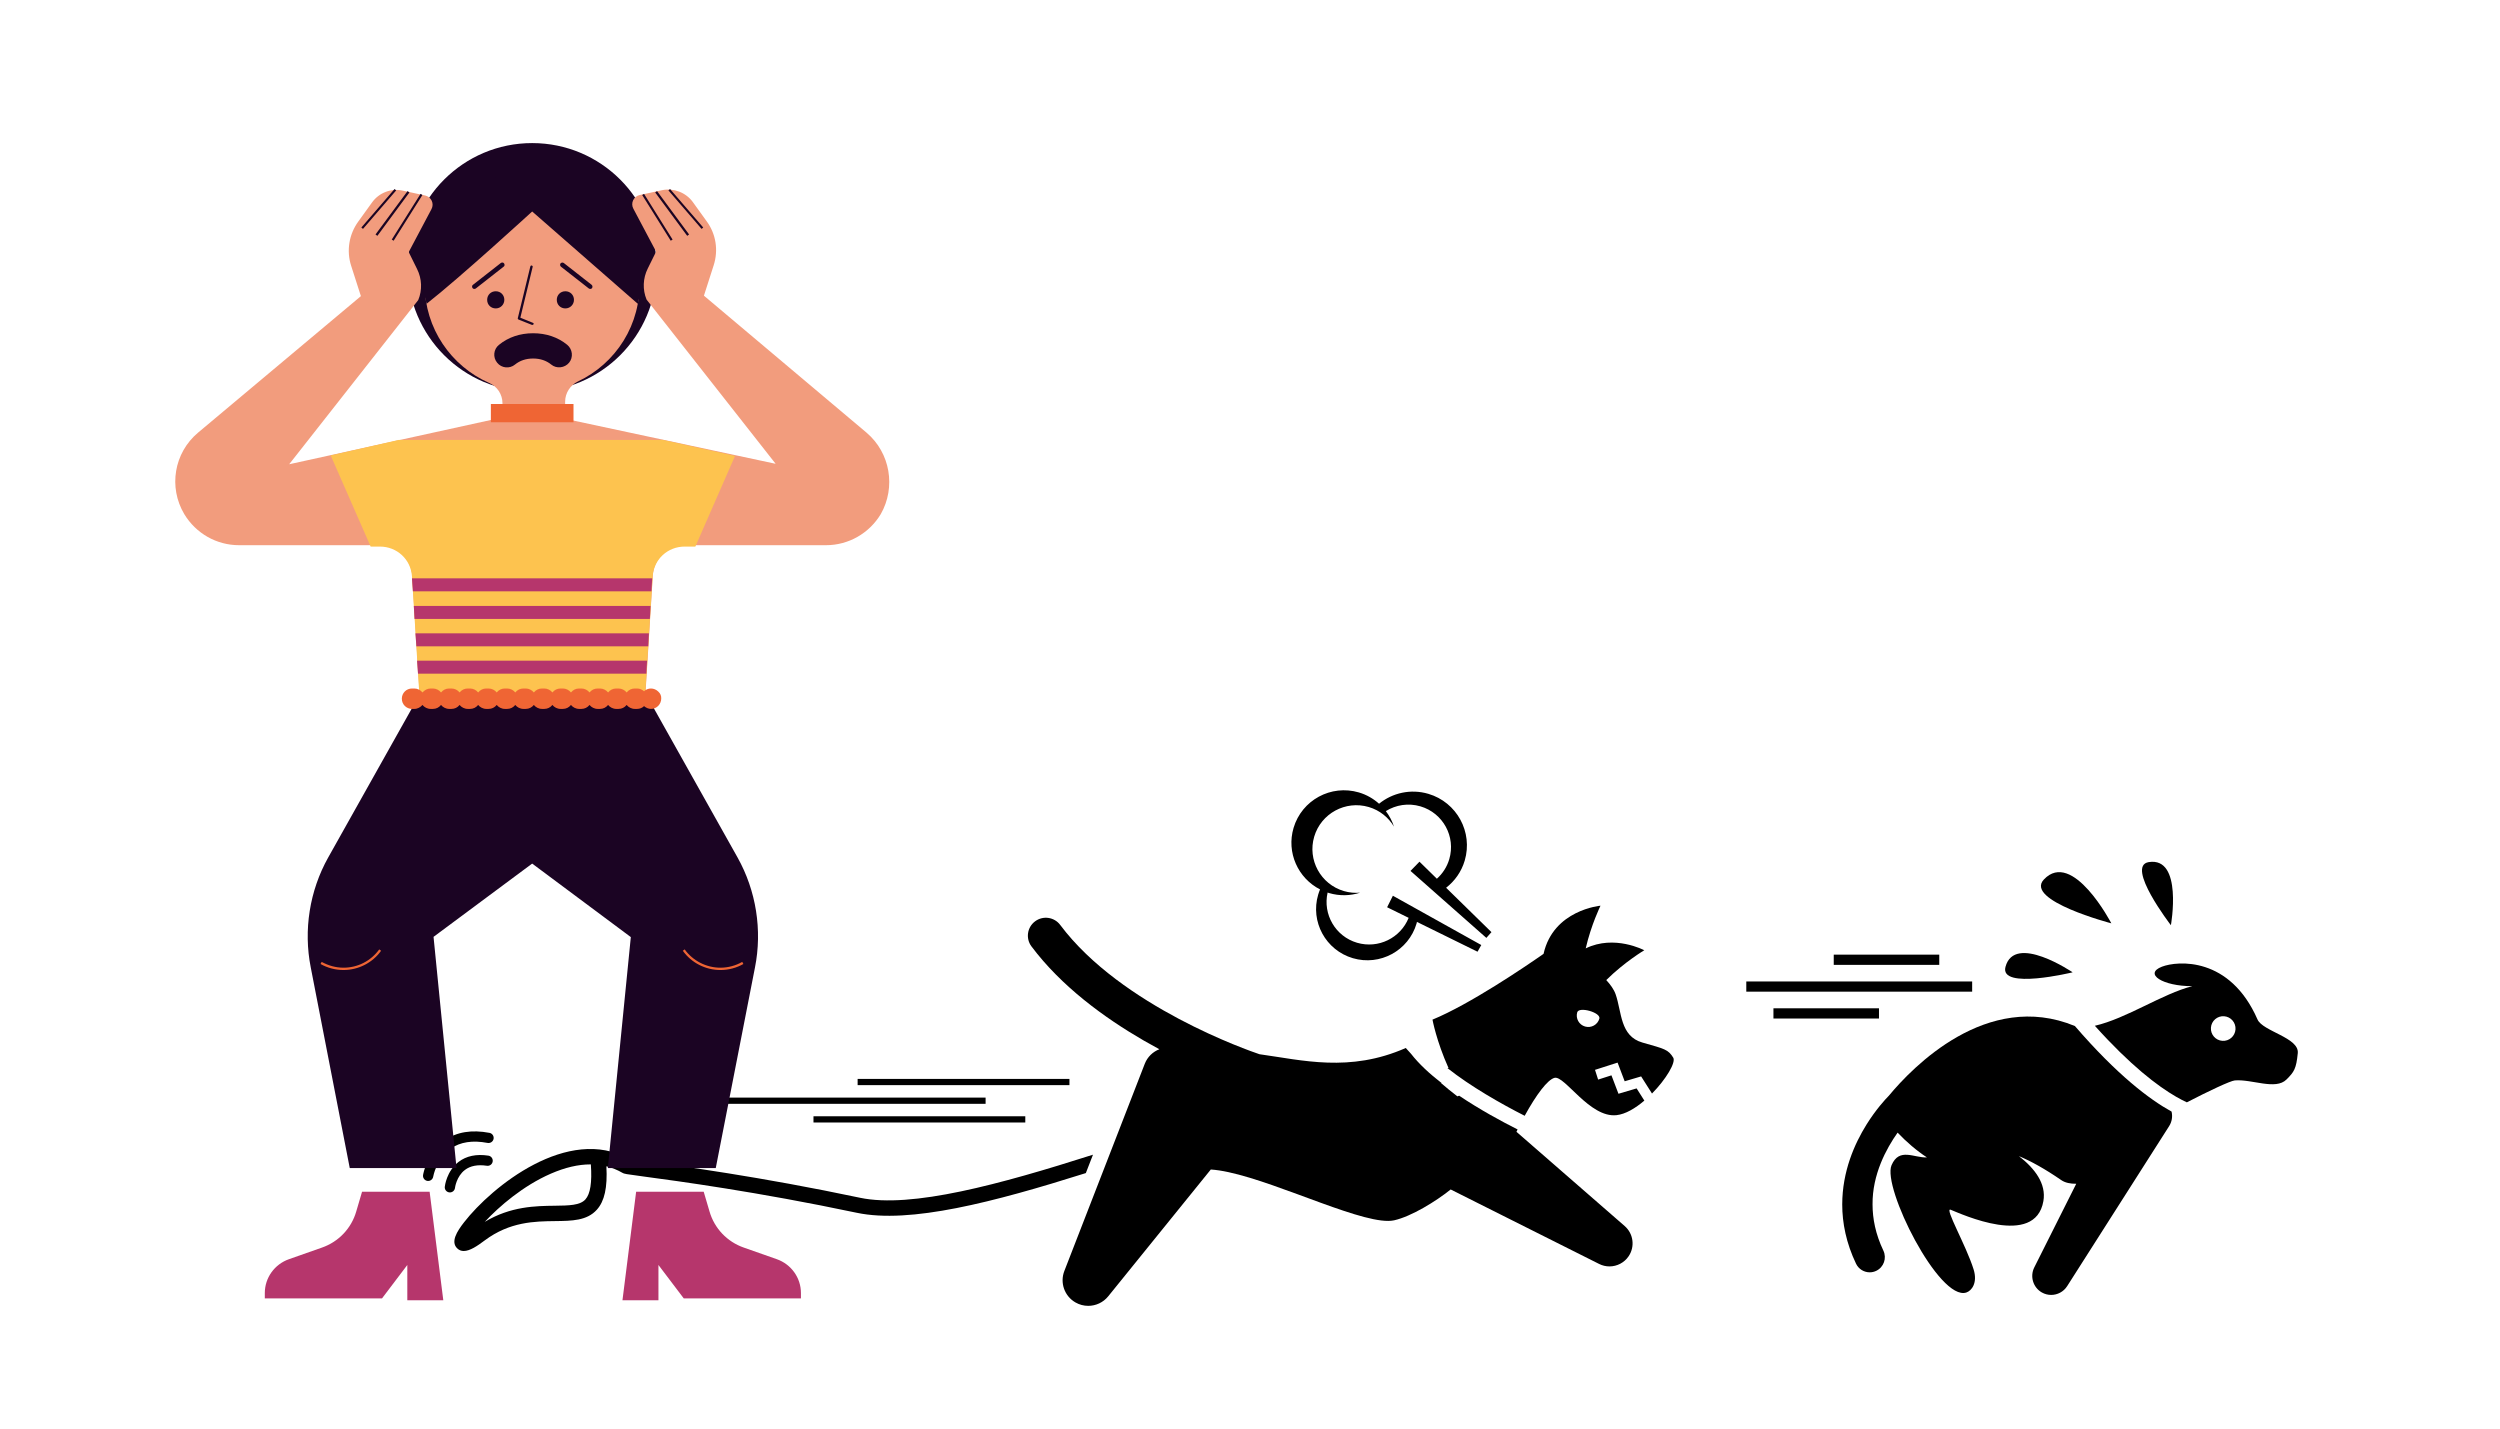
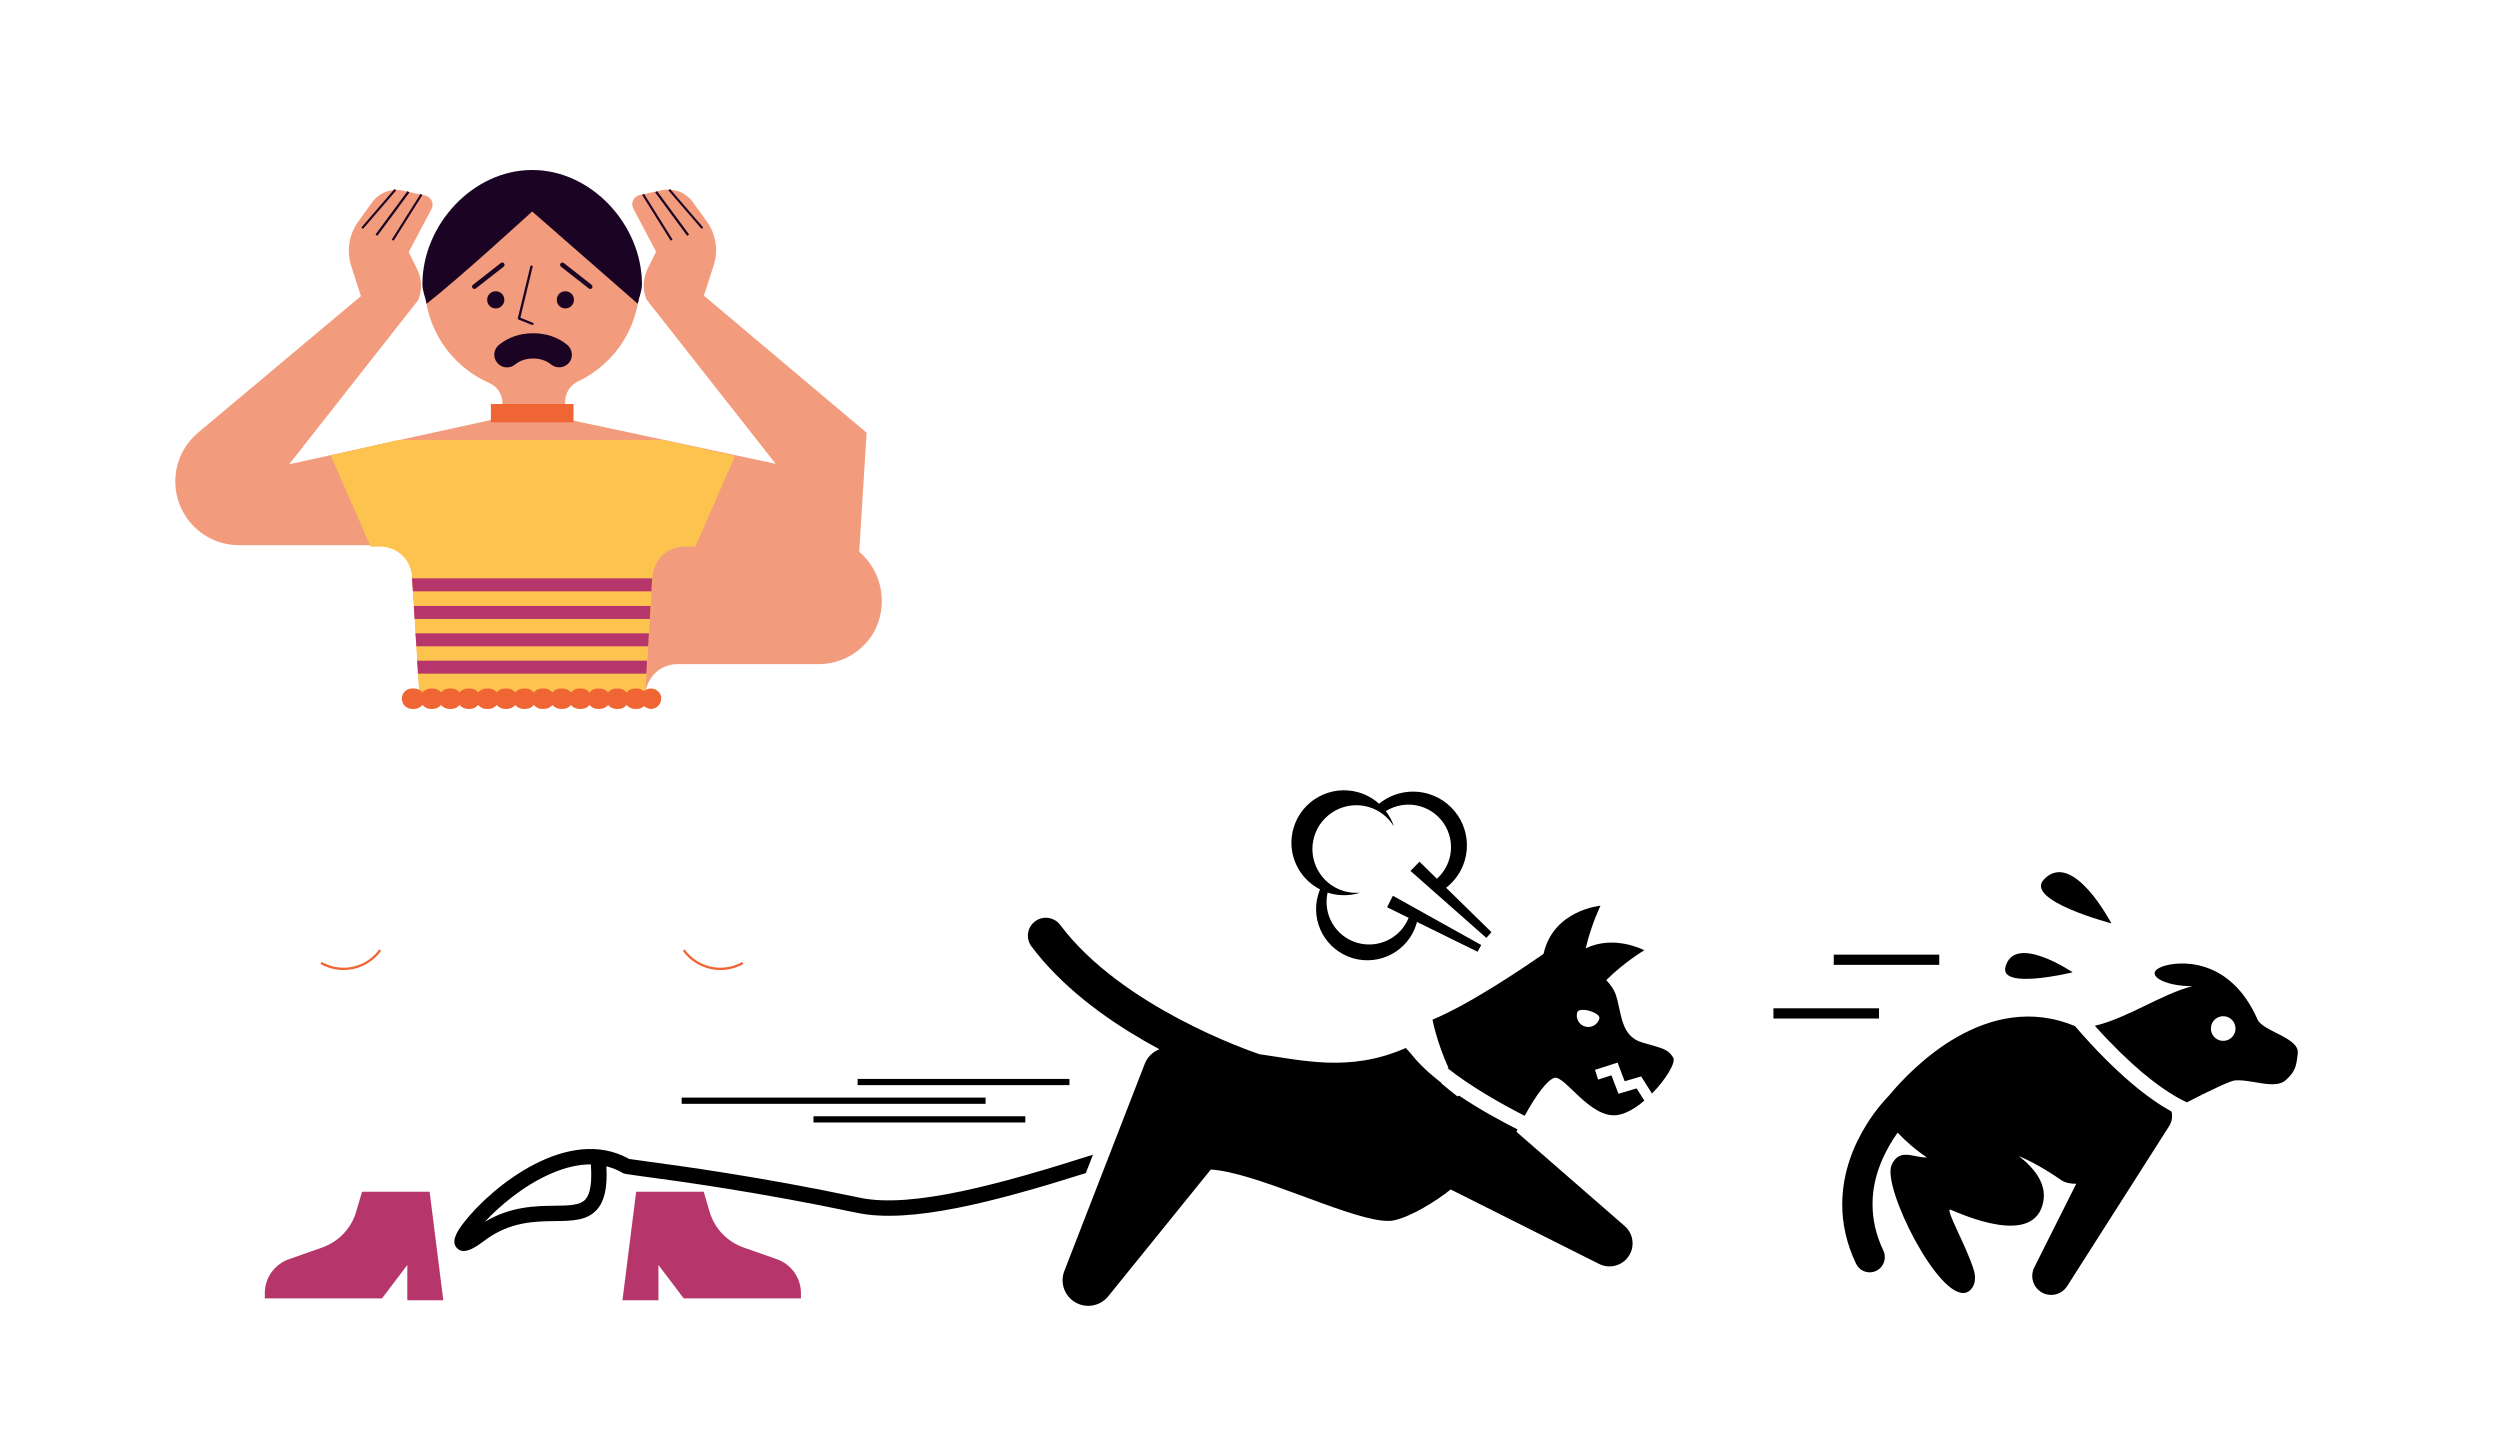
<svg xmlns="http://www.w3.org/2000/svg" xmlns:ns1="http://sodipodi.sourceforge.net/DTD/sodipodi-0.dtd" xmlns:ns2="http://www.inkscape.org/namespaces/inkscape" width="700" viewBox="0 0 700 400" height="400" version="1.0" id="svg80" ns1:docname="Alban - Test images.svg" ns2:version="1.1.1 (3bf5ae0d25, 2021-09-20)">
  <ns1:namedview id="namedview82" pagecolor="#ffffff" bordercolor="#666666" borderopacity="1.0" ns2:pageshadow="2" ns2:pageopacity="0.0" ns2:pagecheckerboard="0" showgrid="false" ns2:zoom="0.37118056" ns2:cx="960.44902" ns2:cy="297.69878" ns2:window-width="1920" ns2:window-height="1009" ns2:window-x="1912" ns2:window-y="-8" ns2:window-maximized="1" ns2:current-layer="svg80" />
  <defs id="defs20">
    <clipPath id="a">
      <path d="M 309,227 H 479 V 336.078 H 309 Z m 0,0" id="path2" />
    </clipPath>
    <clipPath id="b">
      <path d="m 422,223 h 68.852 v 60 H 422 Z m 0,0" id="path5" />
    </clipPath>
    <clipPath id="c">
      <path d="M 139.852,287 H 160 v 15 h -20.148 z m 0,0" id="path8" />
    </clipPath>
    <clipPath id="d">
      <path d="M 107,10.43 H 234 V 298 H 107 Z m 0,0" id="path11" />
    </clipPath>
    <clipPath id="e">
      <path d="M 95,132 H 246 V 334.43 H 95 Z m 0,0" id="path14" />
    </clipPath>
    <clipPath id="f">
      <path d="M 510.516,245 H 574 v 4 h -63.484 z m 0,0" id="path17" />
    </clipPath>
  </defs>
  <path d="m 240.795,335.37 c -28.07,-5.926 -50.402,-8.922 -59.938,-10.203 -2.156,-0.289 -4.047,-0.543 -4.695,-0.66 -17.082,-9.574 -38.5,7.785 -46.238,17.75 -1.98,2.551 -3.762,5.406 -1.949,7.238 0.543,0.555 1.176,0.785 1.875,0.785 1.723,0 3.82,-1.426 5.875,-2.965 7.02,-5.254 14.035,-5.344 19.668,-5.41 4.809,-0.059 8.957,-0.109 11.727,-3.191 2.148,-2.391 2.996,-6.188 2.672,-12.148 1.566,0.391 3.059,0.992 4.473,1.812 0.535,0.309 0.703,0.34 6.02,1.051 9.484,1.273 31.703,4.254 59.617,10.148 14.867,3.133 38.188,-2.93 64.133,-11.117 l 2,-5.148 c -26,8.289 -50.84,15.094 -65.238,12.059 z m -76.883,0.469 c -1.508,1.676 -4.625,1.715 -8.574,1.766 -5.301,0.062 -12.355,0.148 -19.613,4.523 4.082,-4.379 10.781,-10.141 18.523,-13.508 3.969,-1.727 7.668,-2.59 11.082,-2.59 0.035,0 0.074,0 0.109,0 0.359,5.059 -0.145,8.273 -1.527,9.809 z m 0,0" id="path22" />
  <g clip-path="url(#a)" id="g26" transform="translate(-21.553,29.635)">
    <path d="m 342.09,268.219 -22.523,58.027 c -1.281,3.293 0.035,7.023 3.098,8.793 1.125,0.652 2.363,0.965 3.59,0.965 2.113,0 4.188,-0.93 5.594,-2.664 l 28.727,-35.512 c 1.492,0.094 3.152,0.352 4.941,0.738 14.902,3.211 38.672,15.203 46.391,13.488 4.789,-1.066 11.688,-5.297 15.836,-8.637 l 41.566,20.855 c 0.926,0.465 1.918,0.691 2.898,0.691 2.094,-0.004 4.133,-1.02 5.367,-2.855 1.816,-2.695 1.34,-6.32 -1.117,-8.457 l -30.301,-26.383 c 0.105,-0.219 0.211,-0.438 0.32,-0.656 -4.5,-2.266 -10.594,-5.566 -16.359,-9.449 -0.172,0.047 -0.332,0.121 -0.496,0.184 -1.656,-1.266 -3.184,-2.516 -4.59,-3.738 0.055,0.004 0.105,0.008 0.156,0.008 -3.348,-2.59 -6.34,-5.352 -8.535,-8.172 -0.543,-0.59 -1.039,-1.141 -1.484,-1.641 -15.738,6.945 -29.055,3.387 -40.965,1.746 -2.855,-0.961 -38.664,-13.332 -55.793,-36.199 -1.66,-2.219 -4.812,-2.676 -7.035,-1.012 -2.223,1.66 -2.68,4.805 -1.016,7.02 8.371,11.172 20.328,19.934 31.445,26.363 1.473,0.852 2.934,1.664 4.367,2.434 -1.805,0.707 -3.324,2.117 -4.082,4.062 z m 0,0" id="path24" />
  </g>
  <g clip-path="url(#b)" id="g30" transform="translate(-21.553,29.635)">
    <path d="m 448.465,282.785 c 3.254,-5.938 6.398,-10.102 8.34,-10.621 2.84,-0.762 9.855,11.246 17.352,10.449 2.516,-0.266 5.289,-1.922 7.816,-4.078 l -2.168,-3.418 -5.082,1.504 -1.965,-5.164 -3.73,1.195 -0.875,-2.73 6.324,-2.027 1.984,5.227 4.609,-1.363 3.043,4.797 c 3.949,-4.016 6.758,-8.758 5.941,-10.059 -1.441,-2.293 -2.324,-2.426 -8.625,-4.219 -6.297,-1.793 -5.77,-8.578 -7.5,-13.516 -0.477,-1.363 -1.461,-2.719 -2.621,-3.98 5.094,-5.055 10.641,-8.348 10.641,-8.348 0,0 -8.355,-4.461 -16.398,-0.523 1.527,-6.625 4.141,-11.953 4.141,-11.953 0,0 -13.215,1.168 -15.945,13.484 -5.168,3.605 -20.605,14.098 -31.098,18.418 0,0 1.062,5.926 4.492,13.566 -0.113,-0.008 -0.227,-0.012 -0.336,-0.016 6.492,5.152 15.055,10.027 21.66,13.375 z M 469.375,255.586 c -0.488,1.711 -2.273,2.699 -3.988,2.211 -1.711,-0.484 -2.703,-2.266 -2.215,-3.977 0.488,-1.711 6.691,0.055 6.203,1.766 z m 0,0" id="path28" />
  </g>
  <path d="m 240.135,302.096 h 59.309 v 1.742 h -59.309 z m 0,0" id="path32" />
  <path d="m 227.775,312.557 h 59.309 v 1.742 h -59.309 z m 0,0" id="path34" />
  <path d="m 190.865,307.327 h 85.102 v 1.742 h -85.102 z m 0,0" id="path36" />
-   <path d="m 128.4,325.33 c -3.355,2.582 -3.844,6.789 -3.859,6.969 -0.086,0.785 0.484,1.484 1.27,1.574 0.051,0.004 0.105,0.008 0.156,0.008 0.723,0 1.344,-0.543 1.43,-1.273 0,-0.031 0.395,-3.203 2.777,-5.023 1.523,-1.16 3.594,-1.555 6.145,-1.172 0.785,0.125 1.516,-0.418 1.633,-1.199 0.121,-0.785 -0.418,-1.516 -1.203,-1.633 -3.371,-0.512 -6.176,0.082 -8.348,1.75 z m 0,0" id="path38" />
  <g clip-path="url(#c)" id="g42" transform="translate(-21.553,29.635)">
-     <path d="m 158.613,287.566 c -4.984,-0.949 -9.191,-0.258 -12.504,2.055 -5.039,3.523 -6.055,9.5 -6.098,9.754 -0.125,0.777 0.406,1.512 1.188,1.641 0.078,0.012 0.156,0.019 0.234,0.019 0.688,0 1.297,-0.5 1.414,-1.199 0.008,-0.051 0.891,-5.07 4.934,-7.879 2.648,-1.84 6.105,-2.371 10.293,-1.57 0.777,0.141 1.531,-0.363 1.68,-1.141 0.148,-0.777 -0.359,-1.527 -1.141,-1.68 z m 0,0" id="path40" />
-   </g>
+     </g>
  <path d="m 369.611,249.038 c -0.199,0.473 -0.371,0.957 -0.52,1.457 -2.246,7.59 2.102,15.555 9.707,17.797 7.605,2.238 15.59,-2.098 17.832,-9.688 0.047,-0.156 0.074,-0.312 0.113,-0.469 l 16.965,8.348 1.051,-1.875 -13.629,-7.598 -11.125,-6.203 -1.613,3.223 6.031,2.965 c -2.266,5.633 -8.492,8.73 -14.445,6.977 -6.074,-1.789 -9.633,-7.98 -8.246,-14.062 0.141,0.047 0.273,0.105 0.418,0.148 2.949,0.867 5.957,0.77 8.68,-0.109 -1.488,0.129 -3.02,0 -4.539,-0.449 -6.512,-1.914 -10.234,-8.738 -8.312,-15.238 1.922,-6.496 8.758,-10.211 15.27,-8.297 3.09,0.91 5.539,2.934 7.066,5.492 -0.508,-1.566 -1.289,-3.031 -2.281,-4.344 2.793,-1.738 6.285,-2.336 9.691,-1.332 6.324,1.859 9.938,8.484 8.07,14.793 -0.645,2.195 -1.879,4.051 -3.469,5.473 l -4.871,-4.77 -2.512,2.582 9.27,8.188 11.969,10.566 1.426,-1.613 -12.695,-12.426 c 2.406,-1.867 4.285,-4.469 5.211,-7.609 2.355,-7.973 -2.207,-16.34 -10.191,-18.691 -4.957,-1.461 -10.066,-0.254 -13.797,2.777 -1.578,-1.418 -3.48,-2.527 -5.656,-3.168 -7.797,-2.293 -15.98,2.148 -18.281,9.93 -2.035,6.891 1.23,14.074 7.414,17.227 z m 0,0" id="path44" />
  <g clip-path="url(#d)" id="g48" transform="translate(-21.553,29.635)">
-     <path fill="#1b0423" d="m 205.398,45.23 c 0,19.219 -15.598,34.805 -34.836,34.805 -19.234,0 -34.832,-15.586 -34.832,-34.805 0,-19.219 15.598,-34.801 34.832,-34.801 19.238,0 34.836,15.582 34.836,34.801 z m 22.68,165.246 -25.539,-45.516 h -63.559 l -25.539,45.516 c -5.199,9.285 -6.953,20.324 -4.875,30.777 l 10.918,56.164 h 29.895 l -6.434,-64.734 27.617,-20.516 27.621,20.582 -6.434,64.668 h 30.219 l 10.98,-56.164 c 2.082,-10.453 0.328,-21.492 -4.871,-30.777 z m 0,0" id="path46" />
-   </g>
-   <path fill="#f29c7d" d="m 242.654,121.163 -45.555,-38.375 2.73,-8.504 c 1.363,-4.223 0.648,-8.832 -2.016,-12.402 l -3.832,-5.324 c -1.949,-2.664 -5.328,-3.961 -8.578,-3.312 l -6.305,1.363 c -1.688,0.391 -2.598,2.273 -1.754,3.832 l 6.367,12.012 -2.34,4.738 c -1.363,2.73 -1.492,5.91 -0.324,8.703 l 36.133,45.969 -58.941,-12.598 v -4.805 c 0,-2.402 1.43,-4.609 3.574,-5.648 10.594,-5 17.805,-15.973 17.219,-28.566 -0.715,-15.453 -13.387,-27.984 -28.852,-28.57 -17.156,-0.648 -31.258,13.051 -31.258,29.996 0,12.273 7.406,22.855 18,27.531 2.273,0.973 3.77,3.184 3.77,5.715 v 3.961 L 80.971,129.991 117.103,84.022 c 1.168,-2.793 1.039,-5.973 -0.324,-8.699 l -2.34,-4.742 6.367,-12.012 c 0.848,-1.559 -0.062,-3.441 -1.754,-3.832 l -6.305,-1.363 c -3.246,-0.711 -6.629,0.586 -8.578,3.312 l -3.832,5.324 c -2.602,3.57 -3.379,8.184 -2.016,12.402 l 2.73,8.504 -45.621,38.246 c -6.695,5.648 -8.316,15.258 -3.832,22.789 3.246,5.391 9.031,8.703 15.336,8.703 h 39.512 c 4.742,0 8.641,3.699 8.965,8.375 l 2.082,33.309 h 63.23 l 2.078,-33.309 c 0.328,-4.742 4.227,-8.375 8.969,-8.375 h 39.512 c 6.305,0 12.086,-3.312 15.336,-8.703 4.289,-7.531 2.664,-17.141 -3.965,-22.789 z m 0,0" id="path50" />
+     </g>
+   <path fill="#f29c7d" d="m 242.654,121.163 -45.555,-38.375 2.73,-8.504 c 1.363,-4.223 0.648,-8.832 -2.016,-12.402 l -3.832,-5.324 c -1.949,-2.664 -5.328,-3.961 -8.578,-3.312 l -6.305,1.363 c -1.688,0.391 -2.598,2.273 -1.754,3.832 l 6.367,12.012 -2.34,4.738 c -1.363,2.73 -1.492,5.91 -0.324,8.703 l 36.133,45.969 -58.941,-12.598 v -4.805 c 0,-2.402 1.43,-4.609 3.574,-5.648 10.594,-5 17.805,-15.973 17.219,-28.566 -0.715,-15.453 -13.387,-27.984 -28.852,-28.57 -17.156,-0.648 -31.258,13.051 -31.258,29.996 0,12.273 7.406,22.855 18,27.531 2.273,0.973 3.77,3.184 3.77,5.715 v 3.961 L 80.971,129.991 117.103,84.022 c 1.168,-2.793 1.039,-5.973 -0.324,-8.699 l -2.34,-4.742 6.367,-12.012 c 0.848,-1.559 -0.062,-3.441 -1.754,-3.832 l -6.305,-1.363 c -3.246,-0.711 -6.629,0.586 -8.578,3.312 l -3.832,5.324 c -2.602,3.57 -3.379,8.184 -2.016,12.402 l 2.73,8.504 -45.621,38.246 c -6.695,5.648 -8.316,15.258 -3.832,22.789 3.246,5.391 9.031,8.703 15.336,8.703 h 39.512 c 4.742,0 8.641,3.699 8.965,8.375 l 2.082,33.309 h 63.23 c 0.328,-4.742 4.227,-8.375 8.969,-8.375 h 39.512 c 6.305,0 12.086,-3.312 15.336,-8.703 4.289,-7.531 2.664,-17.141 -3.965,-22.789 z m 0,0" id="path50" />
  <path fill="#1b0423" d="m 149.01,59.217 c 0,0 -20.34,18.637 -29.566,25.844 -0.324,-1.754 -1.172,-3.637 -1.172,-5.453 0,-16.625 14.105,-32.012 30.738,-32.012 16.637,0 30.738,15.387 30.738,32.012 0,1.883 -0.844,3.699 -1.168,5.453 z m 0.391,31.559 c 0.066,-0.195 0,-0.324 -0.195,-0.391 l -3.508,-1.43 3.445,-14.219 c 0.062,-0.195 -0.066,-0.324 -0.262,-0.391 -0.195,-0.062 -0.324,0.066 -0.391,0.262 l -3.508,14.48 c -0.066,0.129 0.066,0.324 0.195,0.387 l 3.77,1.496 c 0.062,0 0.062,0 0.129,0 0.129,0 0.262,-0.066 0.324,-0.195 z m -8.188,-6.82 c 0,1.301 -1.039,2.402 -2.402,2.402 -1.367,0 -2.406,-1.039 -2.406,-2.402 0,-1.363 1.039,-2.402 2.406,-2.402 1.363,0 2.402,1.039 2.402,2.402 z m 19.496,0 c 0,1.301 -1.039,2.402 -2.406,2.402 -1.363,0 -2.402,-1.039 -2.402,-2.402 0,-1.363 1.039,-2.402 2.402,-2.402 1.367,0 2.406,1.039 2.406,2.402 z m -11.438,9.352 c 3.641,0 6.953,1.105 9.555,3.246 1.492,1.234 1.754,3.508 0.52,5 -1.234,1.492 -3.512,1.754 -5.004,0.52 -1.367,-1.105 -3.055,-1.688 -5.07,-1.688 -2.016,0 -3.703,0.582 -5.07,1.688 -1.492,1.234 -3.77,1.039 -5.004,-0.52 -1.234,-1.492 -1.039,-3.766 0.52,-5 2.602,-2.141 5.914,-3.246 9.555,-3.246 z m 15.988,-12.402 c -0.133,0 -0.262,-0.062 -0.391,-0.129 l -7.801,-6.105 c -0.258,-0.191 -0.324,-0.648 -0.129,-0.906 0.195,-0.262 0.648,-0.324 0.91,-0.133 l 7.797,6.105 c 0.262,0.195 0.328,0.648 0.133,0.91 -0.133,0.195 -0.328,0.258 -0.52,0.258 z m -32.43,0 c -0.195,0 -0.391,-0.062 -0.52,-0.258 -0.195,-0.262 -0.195,-0.715 0.129,-0.91 l 7.801,-6.105 c 0.258,-0.191 0.715,-0.191 0.906,0.133 0.195,0.258 0.195,0.715 -0.129,0.906 l -7.797,6.105 c -0.129,0.066 -0.262,0.129 -0.391,0.129 z m -14.559,-26.297 -0.52,-0.324 -8.059,12.793 0.523,0.324 z m -12.605,11.43 -0.52,-0.391 8.969,-12.141 0.52,0.387 z m -4.027,-1.949 -0.457,-0.391 9.293,-10.777 0.457,0.391 z m 86.168,3.312 -7.992,-12.793 0.52,-0.324 7.992,12.793 z m 4.617,-1.363 -8.969,-12.145 0.52,-0.387 8.969,12.141 z m 4.027,-1.949 -9.293,-10.777 0.453,-0.391 9.293,10.777 z m 0,0" id="path52" />
  <path fill="#fdc34f" d="m 185.599,123.174 h -73.953 l -19.043,4.352 11.18,25.516 h 2.598 c 4.742,0 8.645,3.57 8.969,8.312 l 2.078,33.242 h 63.23 l 2.082,-33.242 c 0.324,-4.742 4.223,-8.312 8.969,-8.312 h 2.988 l 11.113,-25.387 z m 0,0" id="path54" />
  <path fill="#ef6534" d="m 160.58,118.241 h -23.137 v -5.129 h 23.137 z m 23.719,75.383 c -0.52,-0.52 -1.301,-0.844 -2.016,-0.844 -0.715,0 -1.43,0.258 -1.949,0.777 -0.52,-0.453 -1.168,-0.777 -1.949,-0.777 h -0.648 c -0.91,0 -1.691,0.391 -2.277,1.105 -0.52,-0.652 -1.363,-1.105 -2.273,-1.105 h -0.648 c -0.91,0 -1.691,0.391 -2.273,1.105 -0.523,-0.652 -1.367,-1.105 -2.277,-1.105 h -0.648 c -0.91,0 -1.691,0.391 -2.273,1.105 -0.52,-0.652 -1.367,-1.105 -2.277,-1.105 h -0.648 c -0.91,0 -1.691,0.391 -2.273,1.105 -0.52,-0.652 -1.367,-1.105 -2.277,-1.105 h -0.648 c -0.91,0 -1.688,0.391 -2.273,1.105 -0.52,-0.652 -1.367,-1.105 -2.273,-1.105 h -0.652 c -0.91,0 -1.688,0.391 -2.273,1.105 -0.52,-0.652 -1.363,-1.105 -2.273,-1.105 h -0.652 c -0.91,0 -1.688,0.391 -2.273,1.105 -0.52,-0.652 -1.363,-1.105 -2.273,-1.105 h -0.652 c -0.91,0 -1.688,0.391 -2.273,1.105 -0.52,-0.652 -1.363,-1.105 -2.273,-1.105 h -0.652 c -0.906,0 -1.688,0.391 -2.273,1.105 -0.52,-0.652 -1.363,-1.105 -2.273,-1.105 h -0.648 c -0.91,0 -1.691,0.391 -2.277,1.105 -0.52,-0.652 -1.363,-1.105 -2.273,-1.105 h -0.648 c -0.91,0 -1.691,0.391 -2.277,1.105 -0.52,-0.652 -1.363,-1.105 -2.273,-1.105 h -0.648 c -0.91,0 -1.691,0.453 -2.277,1.105 -0.52,-0.652 -1.363,-1.105 -2.273,-1.105 h -0.648 c -1.625,0 -2.859,1.297 -2.859,2.855 0,1.625 1.301,2.859 2.859,2.859 h 0.648 c 0.91,0 1.691,-0.457 2.273,-1.105 0.523,0.648 1.367,1.105 2.277,1.105 h 0.648 c 0.91,0 1.691,-0.391 2.273,-1.105 0.52,0.648 1.367,1.105 2.277,1.105 h 0.648 c 0.91,0 1.691,-0.391 2.273,-1.105 0.52,0.648 1.367,1.105 2.277,1.105 h 0.648 c 0.91,0 1.688,-0.391 2.273,-1.105 0.52,0.648 1.367,1.105 2.273,1.105 h 0.652 c 0.91,0 1.688,-0.391 2.273,-1.105 0.52,0.648 1.363,1.105 2.273,1.105 h 0.652 c 0.91,0 1.688,-0.391 2.273,-1.105 0.52,0.648 1.363,1.105 2.273,1.105 h 0.652 c 0.91,0 1.688,-0.391 2.273,-1.105 0.52,0.648 1.363,1.105 2.273,1.105 h 0.652 c 0.906,0 1.688,-0.391 2.273,-1.105 0.52,0.648 1.363,1.105 2.273,1.105 h 0.648 c 0.91,0 1.691,-0.391 2.277,-1.105 0.52,0.648 1.363,1.105 2.273,1.105 h 0.648 c 0.91,0 1.691,-0.391 2.277,-1.105 0.52,0.648 1.363,1.105 2.273,1.105 h 0.648 c 0.91,0 1.691,-0.391 2.277,-1.105 0.52,0.648 1.363,1.105 2.273,1.105 h 0.648 c 0.91,0 1.691,-0.391 2.273,-1.105 0.523,0.648 1.367,1.105 2.277,1.105 h 0.648 c 0.715,0 1.43,-0.262 1.949,-0.781 0.52,0.457 1.234,0.781 1.949,0.781 0.781,0 1.496,-0.324 2.016,-0.844 0.52,-0.52 0.844,-1.301 0.844,-2.016 0.066,-0.777 -0.258,-1.492 -0.844,-2.012 z m -77.594,72.59 -0.52,-0.387 c -2.34,3.246 -6.043,5.129 -10.008,5.129 -2.145,0 -4.223,-0.586 -6.109,-1.625 l -0.324,0.586 c 1.949,1.102 4.16,1.688 6.434,1.688 4.16,0 8.125,-2.012 10.527,-5.391 z m 101.445,3.703 -0.328,-0.586 c -1.816,1.039 -3.961,1.625 -6.105,1.625 -3.965,0 -7.734,-1.949 -10.008,-5.129 l -0.523,0.387 c 2.406,3.379 6.371,5.391 10.531,5.391 2.273,0 4.48,-0.586 6.434,-1.688 z m 0,0" id="path56" />
  <g clip-path="url(#e)" id="g60" transform="translate(-21.553,29.635)">
    <path fill="#b6366c" d="m 141.84,303.977 3.836,30.453 h -10.074 v -9.871 l -7.082,9.352 H 95.699 v -1.492 c 0,-4.285 2.73,-8.055 6.762,-9.48 l 9.227,-3.246 c 4.68,-1.625 8.254,-5.391 9.617,-10.129 l 1.625,-5.52 h 18.91 z m 57.84,0 -3.836,30.453 h 10.074 v -9.871 L 213,333.91 h 32.816 v -1.492 c 0,-4.285 -2.727,-8.055 -6.758,-9.48 l -9.227,-3.246 c -4.68,-1.625 -8.254,-5.391 -9.617,-10.129 l -1.625,-5.52 H 199.68 Z M 137.16,135.938 h 66.809 l 0.191,-3.637 h -67.258 z m 0.457,7.727 h 65.895 l 0.195,-3.637 h -66.285 z m 0.52,7.664 h 64.922 l 0.195,-3.637 H 137.875 Z m 0.453,7.66 h 63.949 l 0.191,-3.637 h -64.398 z m 0,0" id="path58" />
  </g>
  <path d="m 586.56,287.217 c 8.91,-2.051 18.918,-8.973 27.285,-11.086 -8.301,0.012 -13.684,-3.453 -8.504,-5.457 4.359,-1.68 19.035,-2.914 26.758,14.77 1.461,3.344 11.703,5.078 11.281,9.43 -0.43,4.398 -1.031,5.262 -3.164,7.391 -3.059,3.051 -9.703,-0.164 -14.488,0.258 -1.215,0.105 -7.301,2.969 -13.41,6.133 -0.891,-0.414 -1.891,-0.926 -3.008,-1.57 -5.184,-2.992 -12.812,-8.789 -22.75,-19.867 z m 35.688,4.219 c 1.898,0.141 3.555,-1.289 3.691,-3.195 0.137,-1.898 -1.293,-3.555 -3.191,-3.691 -1.898,-0.141 -3.551,1.293 -3.688,3.195 -0.137,1.902 1.293,3.555 3.188,3.691 z m 0,0" id="path62" />
  <path d="m 528.928,306.745 c 6.383,-7.699 27.359,-29.656 52.039,-19.461 11.863,13.746 20.926,20.574 27.07,23.957 0.32,1.348 0.121,2.82 -0.684,4.082 l -28.551,44.801 c -1.004,1.578 -2.723,2.453 -4.48,2.453 -0.887,0 -1.785,-0.223 -2.609,-0.691 -2.449,-1.395 -3.383,-4.484 -2.121,-7.004 l 11.754,-23.426 c -1.633,0.016 -3.102,-0.273 -4.191,-1.023 -4.645,-3.199 -8.559,-5.34 -11.867,-6.723 4.441,3.445 7.711,7.723 6.859,12.602 -2.285,13.145 -22.988,3.605 -25.953,2.418 -1.902,-0.766 4.324,9.973 6.418,16.715 1.176,3.773 -0.562,5.973 -2.043,6.457 -7.621,2.496 -23.598,-29.48 -20.941,-35.641 2.176,-5.039 6.246,-2.023 9.91,-2.188 -2.863,-1.848 -5.84,-4.43 -8.211,-6.938 -3.176,4.473 -7.094,11.738 -7.016,20.094 0.004,3.996 0.824,8.293 3.031,12.938 1.008,2.117 0.113,4.656 -2.004,5.668 -0.59,0.281 -1.211,0.414 -1.82,0.414 -1.586,0 -3.105,-0.895 -3.832,-2.422 -2.754,-5.762 -3.867,-11.406 -3.863,-16.594 0.012,-9.27 3.449,-16.973 6.785,-22.34 2.637,-4.223 5.234,-7.047 6.32,-8.148 z m 0,0" id="path64" />
  <path d="m 561.533,270.725 c 2.535,-9.523 18.801,1.527 18.801,1.527 0,0 -20.539,5.004 -18.801,-1.527 z m 0,0" id="path66" />
-   <path d="m 607.853,259.061 c 0,0 -12.809,-16.617 -6.203,-17.672 9.633,-1.539 6.203,17.672 6.203,17.672 z m 0,0" id="path68" />
  <path d="m 572.275,246.268 c 8.047,-8.57 18.902,12.266 18.902,12.266 0,0 -24.418,-6.383 -18.902,-12.266 z m 0,0" id="path70" />
  <g clip-path="url(#f)" id="g74" transform="translate(-21.553,29.635)">
-     <path d="m 573.758,245.176 h -63.312 v 2.863 h 63.312 z m 0,0" id="path72" />
-   </g>
+     </g>
  <path d="m 526.115,282.323 h -29.551 v 2.863 h 29.551 z m 0,0" id="path76" />
  <path d="m 542.994,267.299 h -29.547 v 2.863 h 29.547 z m 0,0" id="path78" />
</svg>